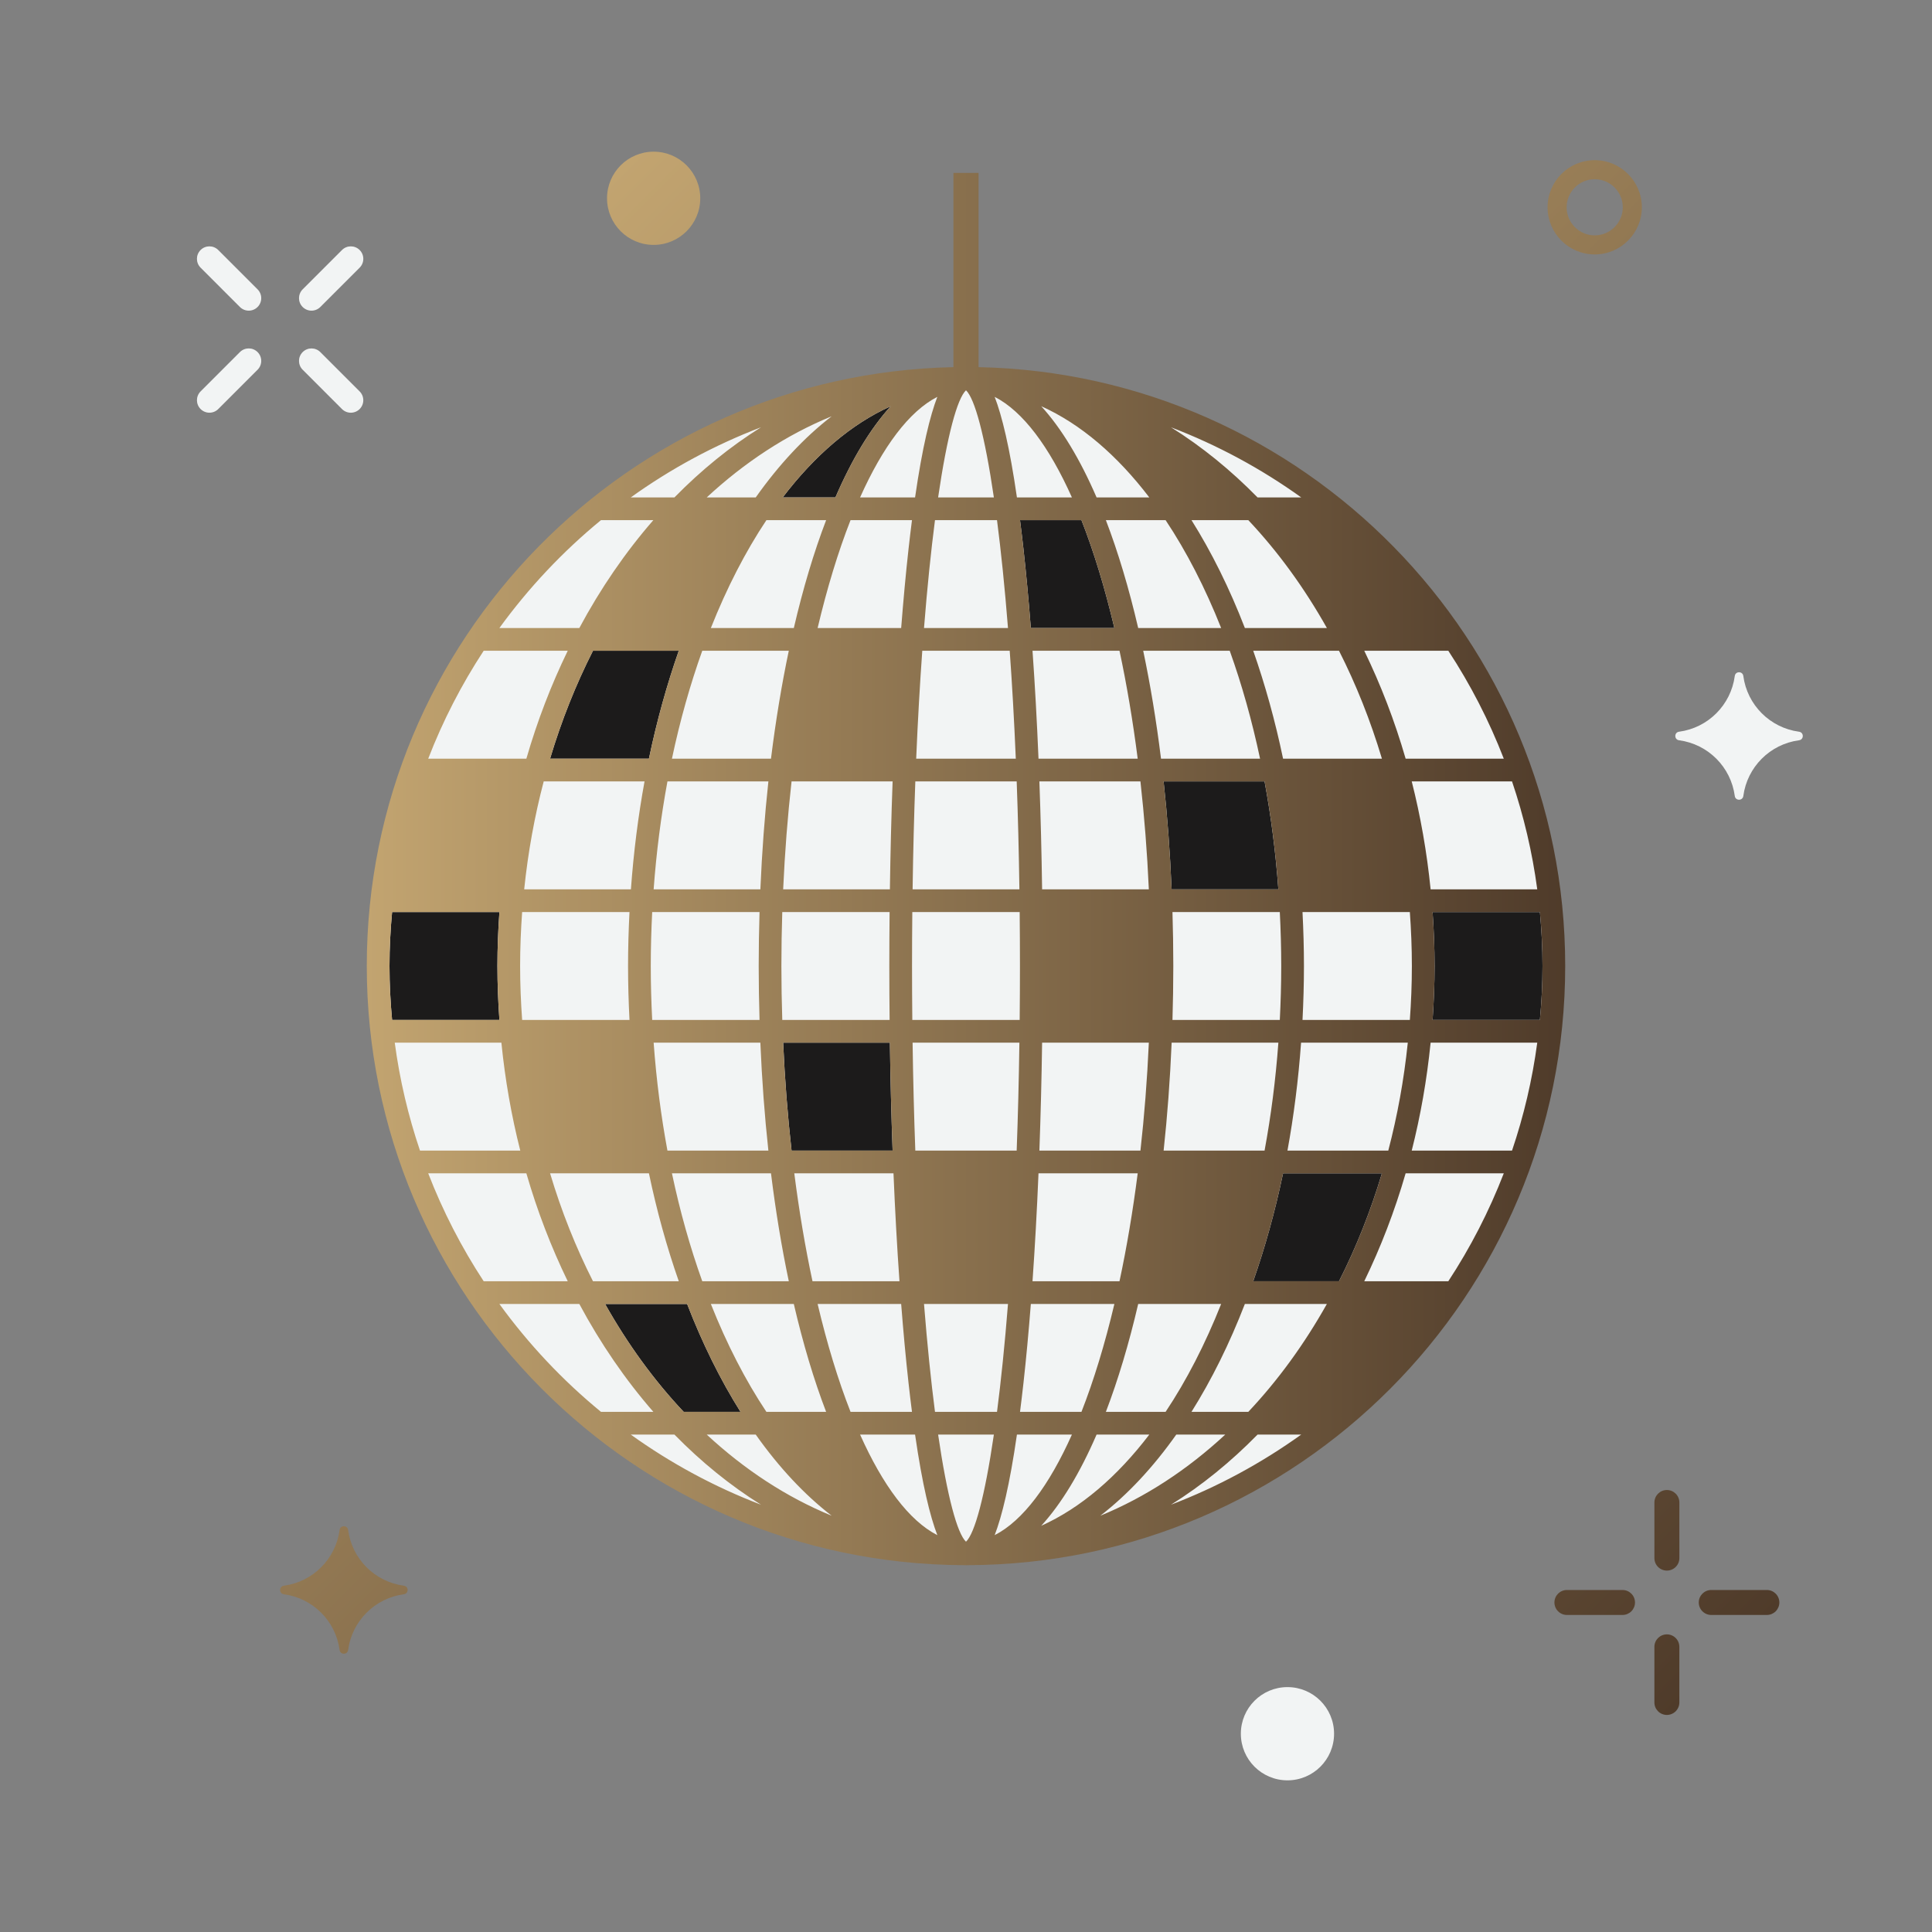
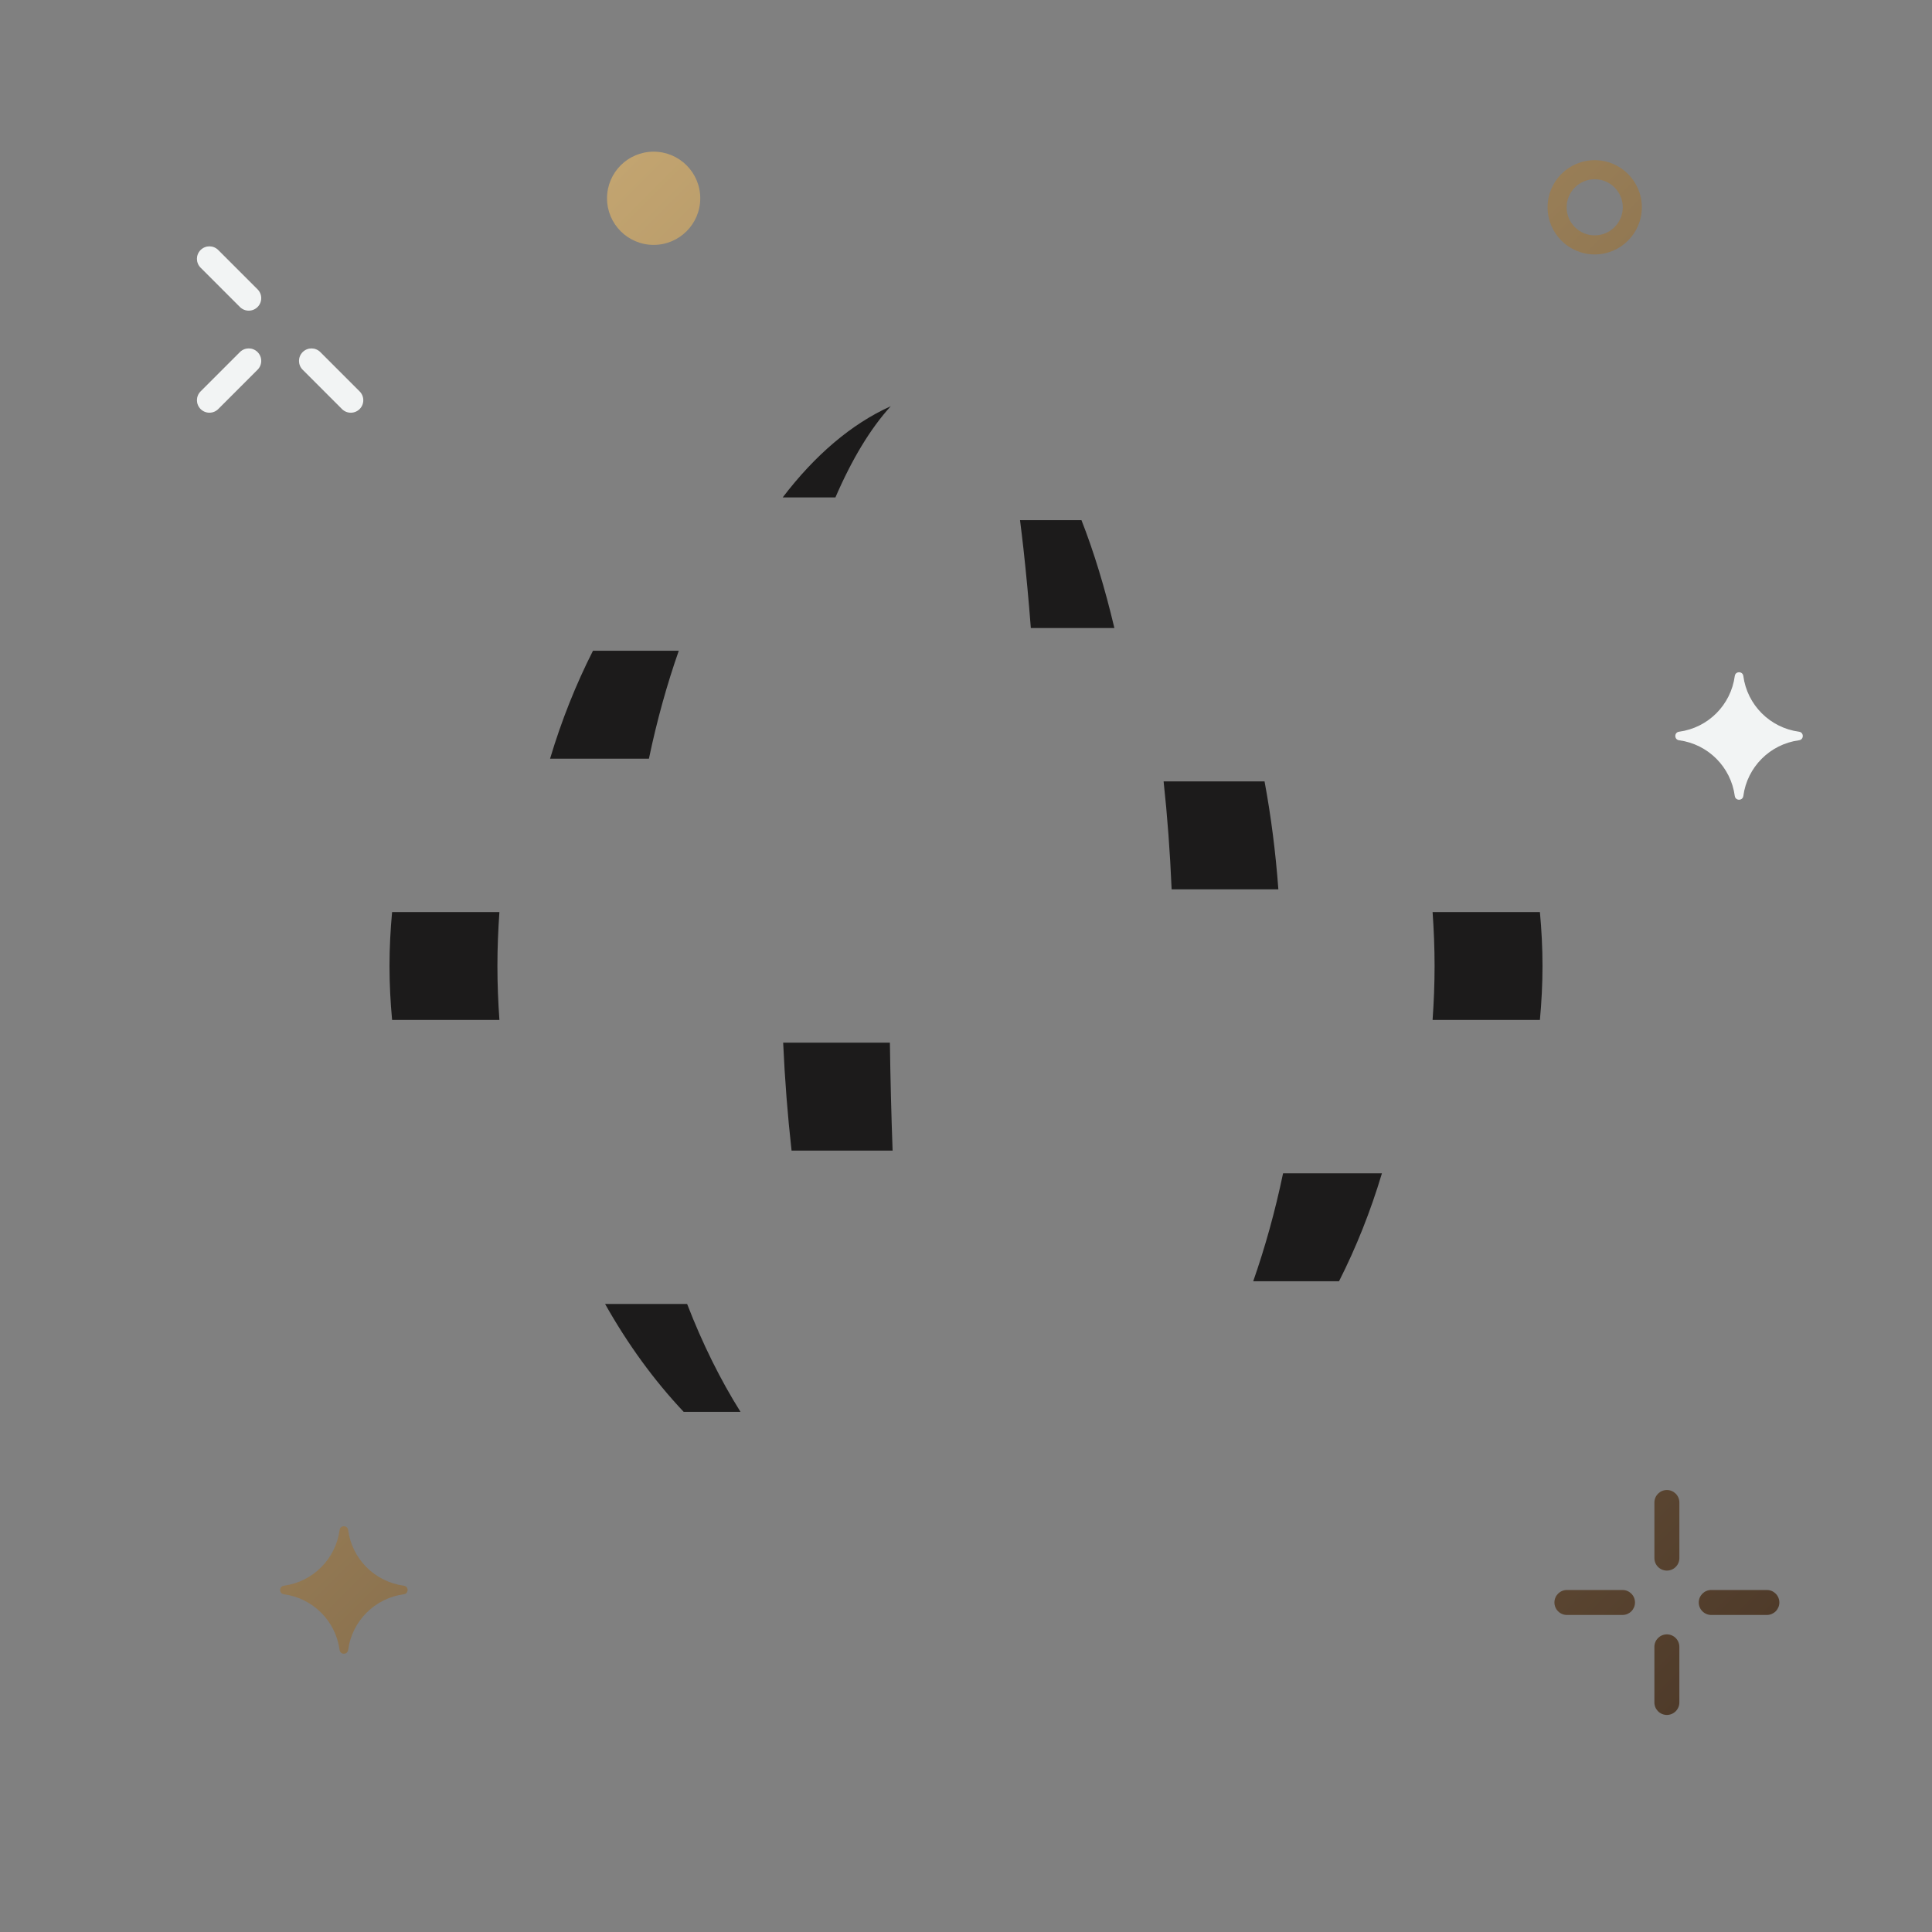
<svg xmlns="http://www.w3.org/2000/svg" version="1.1" id="Layer_1" x="0px" y="0px" viewBox="0 0 151.987 151.987" style="enable-background:new 0 0 151.987 151.987;" xml:space="preserve">
  <rect x="0" y="0" width="151.987" height="151.987" fill="#808080" stroke="none" />
  <style type="text/css">
	.st0{fill:#F2F4F4;}
	.st1{fill:#1C1B1B;}
	.st2{fill:url(#SVGID_1_);}
	.st3{fill:url(#SVGID_00000163752669581485074080000016180906443371308206_);}
</style>
  <g>
-     <circle class="st0" cx="75.993" cy="75.993" r="46.29" />
    <path class="st1" d="M53.398,51.194c-0.934,2.666-1.725,5.506-2.348,8.49h-7.777c0.896-2.996,2.03-5.839,3.375-8.49L53.398,51.194z    M70.006,82.025c0.042,2.903,0.113,5.742,0.214,8.49h-7.949c-0.307-2.731-0.53-5.57-0.661-8.49H70.006z M81.094,49.408   c-0.171-2.194-0.364-4.278-0.579-6.214c-0.09-0.805-0.18-1.559-0.272-2.276h4.833c0.973,2.479,1.844,5.335,2.591,8.49   L81.094,49.408z M65.721,39.131h-4.147c2.524-3.311,5.397-5.779,8.501-7.175C68.483,33.699,67.018,36.128,65.721,39.131z    M100.566,69.962H92.17c-0.124-2.928-0.335-5.767-0.631-8.49h7.941C99.986,64.196,100.352,67.034,100.566,69.962z M98.589,100.792   c0.934-2.666,1.725-5.506,2.348-8.49h7.777c-0.896,2.996-2.03,5.839-3.375,8.49H98.589z M54.054,102.579   c1.206,3.12,2.618,5.97,4.201,8.49h-4.47c-2.332-2.473-4.409-5.331-6.184-8.49H54.054z M30.641,75.993   c0-1.432,0.075-2.847,0.205-4.245h8.442c-0.098,1.399-0.157,2.814-0.157,4.245c0,1.432,0.059,2.846,0.157,4.245h-8.442   C30.716,78.84,30.641,77.426,30.641,75.993z M121.346,75.993c0,1.432-0.075,2.847-0.205,4.245h-8.442   c0.098-1.399,0.157-2.814,0.157-4.245c0-1.432-0.059-2.846-0.157-4.245h8.442C121.271,73.147,121.346,74.561,121.346,75.993z" />
    <linearGradient id="SVGID_1_" gradientUnits="userSpaceOnUse" x1="28.854" y1="68.368" x2="123.133" y2="68.368">
      <stop offset="0" style="stop-color:#C2A470" />
      <stop offset="1" style="stop-color:#4F3B2A" />
    </linearGradient>
-     <path class="st2" d="M76.982,28.883v-15.28h-1.977v15.28c-25.536,0.53-46.151,21.45-46.151,47.111   c0,25.921,21.031,47.018,46.925,47.134c0.076,0.005,0.148,0.005,0.214,0.005s0.138-0.001,0.214-0.005   c25.894-0.116,46.925-21.213,46.925-47.134C123.133,50.333,102.518,29.413,76.982,28.883z M120.933,69.962h-8.389   c-0.293-2.921-0.793-5.76-1.486-8.49h7.89C119.871,64.196,120.542,67.034,120.933,69.962z M102.466,80.239   c0.071-1.4,0.113-2.814,0.113-4.245s-0.042-2.846-0.113-4.245h8.444c0.101,1.399,0.159,2.813,0.159,4.245s-0.058,2.847-0.159,4.245   H102.466z M110.749,82.025c-0.302,2.927-0.821,5.765-1.535,8.49h-7.932c0.5-2.73,0.86-5.569,1.071-8.49H110.749z M113.937,51.195   c1.739,2.651,3.205,5.494,4.364,8.49h-7.722c-0.863-2.984-1.96-5.824-3.255-8.49H113.937z M108.714,59.685h-7.777   c-0.623-2.984-1.413-5.824-2.348-8.49l6.749,0C106.683,53.846,107.817,56.688,108.714,59.685z M91.335,59.685   c-0.37-2.99-0.841-5.83-1.401-8.49h6.807c0.951,2.651,1.752,5.494,2.386,8.49H91.335z M99.481,61.471   c0.505,2.725,0.872,5.563,1.086,8.49H92.17c-0.124-2.928-0.335-5.767-0.631-8.49H99.481z M90.377,69.962h-8.396   c-0.042-2.903-0.113-5.742-0.214-8.49h7.949C90.022,64.203,90.246,67.042,90.377,69.962z M81.767,90.515   c0.1-2.748,0.172-5.586,0.214-8.49h8.396c-0.131,2.919-0.354,5.758-0.661,8.49H81.767z M89.501,92.302   c-0.382,2.989-0.863,5.834-1.432,8.49h-6.843c0.19-2.686,0.347-5.528,0.471-8.49H89.501z M81.697,59.685   c-0.123-2.963-0.281-5.804-0.471-8.49l6.843,0c0.569,2.656,1.05,5.501,1.432,8.49H81.697z M81.094,49.408   c-0.171-2.194-0.364-4.278-0.579-6.214c-0.089-0.805-0.18-1.559-0.272-2.276h4.833c0.973,2.479,1.844,5.335,2.591,8.49   L81.094,49.408z M80.515,108.793c0.215-1.936,0.408-4.02,0.579-6.214h6.573c-0.747,3.155-1.618,6.011-2.591,8.49h-4.833   C80.334,110.352,80.425,109.598,80.515,108.793z M89.54,102.579h6.527c-1.255,3.16-2.723,6.017-4.372,8.49h-4.698   C87.958,108.554,88.813,105.705,89.54,102.579z M91.54,90.515c0.295-2.723,0.506-5.562,0.631-8.49h8.396   c-0.214,2.927-0.581,5.765-1.086,8.49H91.54z M92.236,80.239c0.041-1.398,0.066-2.811,0.066-4.245s-0.025-2.847-0.066-4.245h8.444   c0.071,1.399,0.112,2.813,0.112,4.245s-0.041,2.847-0.112,4.245H92.236z M97.933,49.408c-1.206-3.12-2.618-5.97-4.201-8.49h4.47   c2.332,2.473,4.409,5.331,6.184,8.49L97.933,49.408z M102.365,39.131H98.93c-2.098-2.139-4.377-3.997-6.81-5.517   C95.786,35.014,99.223,36.877,102.365,39.131z M96.066,49.408H89.54c-0.727-3.126-1.581-5.975-2.543-8.49h4.698   C93.343,43.391,94.812,46.248,96.066,49.408z M90.413,39.131h-4.147c-1.297-3.003-2.762-5.433-4.354-7.175   C85.016,33.352,87.889,35.82,90.413,39.131z M84.325,39.131H80c-0.575-3.979-1.178-6.419-1.751-7.911   C80.471,32.356,82.54,35.139,84.325,39.131z M72.006,90.515c-0.099-2.677-0.171-5.51-0.214-8.49h8.402   c-0.042,2.979-0.115,5.813-0.214,8.49H72.006z M79.297,102.579c-0.255,3.217-0.549,6.058-0.864,8.49h-4.879   c-0.315-2.432-0.609-5.274-0.864-8.49H79.297z M71.77,80.239c-0.014-1.387-0.022-2.798-0.022-4.245s0.008-2.858,0.022-4.245h8.446   c0.014,1.387,0.022,2.798,0.022,4.245s-0.008,2.858-0.022,4.245H71.77z M79.432,51.195c0.188,2.609,0.35,5.439,0.479,8.49h-7.836   c0.129-3.051,0.292-5.881,0.479-8.49H79.432z M72.69,49.408c0.255-3.217,0.549-6.058,0.864-8.49h4.879   c0.315,2.432,0.609,5.273,0.864,8.49H72.69z M79.981,61.471c0.099,2.677,0.171,5.511,0.214,8.49h-8.402   c0.042-2.98,0.115-5.814,0.214-8.49H79.981z M75.993,30.704c0.688,0.646,1.48,3.551,2.193,8.427H73.8   C74.513,34.255,75.305,31.35,75.993,30.704z M73.738,31.22c-0.573,1.493-1.176,3.933-1.751,7.911h-4.326   C69.446,35.139,71.516,32.356,73.738,31.22z M59.751,71.748c-0.041,1.398-0.066,2.811-0.066,4.245s0.025,2.847,0.066,4.245h-8.444   c-0.071-1.399-0.112-2.813-0.112-4.245s0.041-2.847,0.112-4.245H59.751z M51.421,69.962c0.214-2.927,0.581-5.766,1.086-8.49h7.941   c-0.295,2.723-0.506,5.562-0.631,8.49H51.421z M59.816,82.025c0.124,2.928,0.335,5.767,0.631,8.49h-7.941   c-0.505-2.724-0.872-5.562-1.085-8.49H59.816z M60.652,92.302c0.37,2.99,0.841,5.83,1.401,8.49h-6.807   c-0.951-2.651-1.753-5.494-2.386-8.49H60.652z M69.984,80.239H61.54c-0.044-1.401-0.069-2.816-0.069-4.245   c0-1.43,0.025-2.845,0.069-4.245h8.443c-0.014,1.404-0.022,2.819-0.022,4.245S69.969,78.835,69.984,80.239z M61.61,82.025h8.396   c0.042,2.903,0.113,5.742,0.214,8.49h-7.949C61.964,87.784,61.741,84.945,61.61,82.025z M70.006,69.962H61.61   c0.131-2.919,0.354-5.759,0.661-8.49h7.949C70.119,64.219,70.048,67.058,70.006,69.962z M55.921,49.408   c1.255-3.16,2.723-6.017,4.372-8.49h4.698c-0.962,2.515-1.816,5.364-2.543,8.49H55.921z M62.053,51.194   c-0.559,2.66-1.031,5.5-1.401,8.49H52.86c0.634-2.996,1.436-5.839,2.386-8.49H62.053z M51.05,59.685h-7.777   c0.896-2.996,2.03-5.839,3.375-8.49l6.75,0C52.464,53.861,51.673,56.7,51.05,59.685z M50.705,61.471   c-0.5,2.73-0.86,5.569-1.072,8.49h-8.396c0.302-2.927,0.821-5.766,1.536-8.49H50.705z M49.521,71.748   c-0.071,1.4-0.113,2.814-0.113,4.245s0.042,2.846,0.113,4.245h-8.445c-0.101-1.399-0.159-2.813-0.159-4.245   s0.058-2.847,0.159-4.245H49.521z M51.05,92.302c0.623,2.984,1.414,5.824,2.348,8.49h-6.75c-1.345-2.651-2.479-5.494-3.375-8.49   H51.05z M54.054,102.579c1.206,3.12,2.618,5.97,4.201,8.49h-4.47c-2.332-2.473-4.409-5.331-6.184-8.49H54.054z M55.921,102.579   h6.526c0.727,3.126,1.581,5.976,2.543,8.49h-4.698C58.644,108.596,57.175,105.739,55.921,102.579z M62.485,92.302h7.804   c0.124,2.963,0.281,5.804,0.471,8.49h-6.843C63.348,98.136,62.867,95.29,62.485,92.302z M64.32,49.408   c0.747-3.155,1.618-6.011,2.591-8.49h4.833c-0.092,0.717-0.182,1.471-0.272,2.276c-0.215,1.936-0.407,4.019-0.579,6.214   L64.32,49.408z M65.721,39.131h-4.147c2.524-3.311,5.397-5.779,8.501-7.175C68.483,33.699,67.018,36.128,65.721,39.131z    M59.452,39.131h-3.854c2.967-2.752,6.274-4.928,9.828-6.383C63.271,34.41,61.266,36.566,59.452,39.131z M59.867,33.614   c-2.433,1.52-4.712,3.378-6.81,5.517h-3.435C52.764,36.877,56.2,35.014,59.867,33.614z M47.279,40.918h4.119   c-2.195,2.52-4.153,5.37-5.825,8.49l-6.289,0C41.579,46.248,44.264,43.391,47.279,40.918z M38.05,51.194h6.613   c-1.295,2.666-2.392,5.506-3.255,8.49h-7.721C34.845,56.688,36.312,53.846,38.05,51.194z M30.641,75.993   c0-1.432,0.075-2.847,0.205-4.245h8.442c-0.098,1.4-0.157,2.814-0.157,4.245s0.059,2.846,0.157,4.245h-8.442   C30.716,78.84,30.641,77.426,30.641,75.993z M31.054,82.025h8.389c0.293,2.921,0.792,5.76,1.486,8.49h-7.889   C32.116,87.791,31.445,84.953,31.054,82.025z M33.686,92.302h7.721c0.863,2.984,1.96,5.824,3.255,8.49H38.05   C36.311,98.141,34.845,95.298,33.686,92.302z M39.284,102.579h6.289c1.673,3.12,3.63,5.97,5.826,8.49h-4.119   C44.264,108.596,41.578,105.739,39.284,102.579z M49.622,112.856h3.435c2.098,2.139,4.377,3.997,6.81,5.517   C56.2,116.973,52.764,115.11,49.622,112.856z M55.598,112.856h3.854c1.815,2.565,3.82,4.721,5.975,6.383   C61.872,117.783,58.565,115.608,55.598,112.856z M64.32,102.579h6.573c0.171,2.194,0.364,4.278,0.579,6.214   c0.089,0.805,0.18,1.559,0.272,2.276h-4.833C65.938,108.59,65.066,105.734,64.32,102.579z M67.661,112.856h4.326   c0.575,3.979,1.178,6.419,1.751,7.911C71.516,119.631,69.446,116.848,67.661,112.856z M75.993,121.283   c-0.688-0.646-1.48-3.551-2.193-8.428h4.386C77.474,117.732,76.682,120.637,75.993,121.283z M78.249,120.767   c0.573-1.493,1.176-3.933,1.751-7.911h4.326C82.54,116.848,80.471,119.631,78.249,120.767z M86.266,112.856h4.147   c-2.524,3.311-5.398,5.78-8.502,7.175C83.504,118.288,84.969,115.859,86.266,112.856z M92.535,112.856h3.853   c-2.967,2.752-6.273,4.927-9.828,6.383C88.716,117.577,90.721,115.421,92.535,112.856z M92.12,118.373   c2.433-1.52,4.712-3.378,6.81-5.517h3.435C99.223,115.11,95.786,116.973,92.12,118.373z M98.201,111.069h-4.47   c1.583-2.52,2.995-5.37,4.201-8.49h6.452C102.61,105.739,100.533,108.596,98.201,111.069z M98.589,100.792   c0.934-2.666,1.725-5.506,2.348-8.49h7.777c-0.896,2.996-2.03,5.839-3.375,8.49H98.589z M113.937,100.792h-6.613   c1.295-2.666,2.392-5.506,3.255-8.49h7.722C117.142,95.298,115.676,98.141,113.937,100.792z M118.948,90.515h-7.89   c0.693-2.73,1.192-5.569,1.486-8.49h8.389C120.542,84.953,119.871,87.791,118.948,90.515z M112.699,80.239   c0.098-1.4,0.157-2.814,0.157-4.245s-0.059-2.846-0.157-4.245h8.442c0.13,1.399,0.205,2.813,0.205,4.245s-0.075,2.847-0.205,4.245   H112.699z" />
  </g>
  <g>
    <g>
      <path class="st0" d="M28.292,32.18c-0.384,0.384-1.005,0.384-1.389,0l-3.093-3.093c-0.384-0.384-0.384-1.005,0-1.389    s1.005-0.384,1.389,0l3.093,3.093C28.676,31.175,28.676,31.796,28.292,32.18z" />
    </g>
    <g>
      <path class="st0" d="M20.263,22.762l-3.094-3.094c-0.384-0.384-1.005-0.384-1.389,0c-0.384,0.384-0.384,1.005,0,1.389l3.094,3.094    c0.384,0.384,1.005,0.384,1.389,0S20.647,23.145,20.263,22.762z" />
    </g>
    <g>
      <path class="st0" d="M20.263,27.697c-0.384-0.384-1.005-0.384-1.389,0l-3.093,3.093c-0.384,0.384-0.384,1.005,0,1.389    c0.384,0.384,1.005,0.384,1.389,0l3.093-3.093C20.647,28.703,20.647,28.081,20.263,27.697z" />
    </g>
    <g>
-       <path class="st0" d="M28.293,19.668c-0.384-0.384-1.005-0.384-1.389,0l-3.094,3.094c-0.384,0.384-0.384,1.005,0,1.389    s1.005,0.384,1.389,0l3.094-3.094C28.677,20.673,28.677,20.052,28.293,19.668z" />
-     </g>
+       </g>
  </g>
  <path class="st0" d="M137.144,53.179L137.144,53.179c0.305,2.283,2.101,4.079,4.384,4.384l0,0c0.392,0.052,0.392,0.62,0,0.672l0,0  c-2.283,0.305-4.079,2.101-4.384,4.384v0c-0.052,0.392-0.62,0.392-0.672,0v0c-0.305-2.283-2.101-4.079-4.384-4.384l0,0  c-0.392-0.052-0.392-0.62,0-0.672l0,0c2.283-0.305,4.079-2.101,4.384-4.384v0C136.525,52.787,137.092,52.787,137.144,53.179z" />
  <linearGradient id="SVGID_00000095333827503783126790000007105841315392378013_" gradientUnits="userSpaceOnUse" x1="33.716" y1="28.118" x2="136.024" y2="130.425">
    <stop offset="0" style="stop-color:#C2A470" />
    <stop offset="1" style="stop-color:#4F3B2A" />
  </linearGradient>
  <path style="fill:url(#SVGID_00000095333827503783126790000007105841315392378013_);" d="M131.13,134.911  c-0.543,0-0.982-0.439-0.982-0.982v-4.374c0-0.543,0.439-0.982,0.982-0.982c0.543,0,0.982,0.439,0.982,0.982v4.374  C132.113,134.471,131.673,134.911,131.13,134.911z M132.113,122.574v-4.375c0-0.543-0.439-0.982-0.982-0.982  c-0.543,0-0.982,0.439-0.982,0.982v4.375c0,0.543,0.439,0.982,0.982,0.982C131.673,123.556,132.113,123.116,132.113,122.574z   M128.622,126.064c0-0.543-0.439-0.982-0.982-0.982h-4.374c-0.543,0-0.982,0.439-0.982,0.982s0.439,0.982,0.982,0.982h4.374  C128.183,127.046,128.622,126.607,128.622,126.064z M139.978,126.064c0-0.543-0.439-0.982-0.982-0.982h-4.375  c-0.543,0-0.982,0.439-0.982,0.982s0.439,0.982,0.982,0.982h4.375C139.539,127.046,139.978,126.607,139.978,126.064z   M26.715,120.361L26.715,120.361c-0.305,2.283-2.101,4.079-4.384,4.384h0c-0.392,0.052-0.392,0.62,0,0.672h0  c2.283,0.305,4.079,2.101,4.384,4.384v0c0.052,0.392,0.62,0.392,0.672,0l0,0c0.305-2.283,2.101-4.079,4.384-4.384h0  c0.392-0.052,0.392-0.62,0-0.672h0c-2.283-0.305-4.079-2.101-4.384-4.384l0,0C27.335,119.969,26.767,119.969,26.715,120.361z   M129.161,16.308c0-2.044-1.663-3.708-3.708-3.708s-3.708,1.664-3.708,3.708s1.663,3.708,3.708,3.708S129.161,18.352,129.161,16.308  z M127.661,16.308c0,1.217-0.99,2.208-2.208,2.208s-2.208-0.99-2.208-2.208s0.99-2.208,2.208-2.208S127.661,15.09,127.661,16.308z   M51.421,11.932c-2.025,0-3.667,1.642-3.667,3.667s1.642,3.667,3.667,3.667c2.025,0,3.667-1.642,3.667-3.667  S53.446,11.932,51.421,11.932z" />
-   <circle class="st0" cx="101.282" cy="136.389" r="3.667" />
</svg>